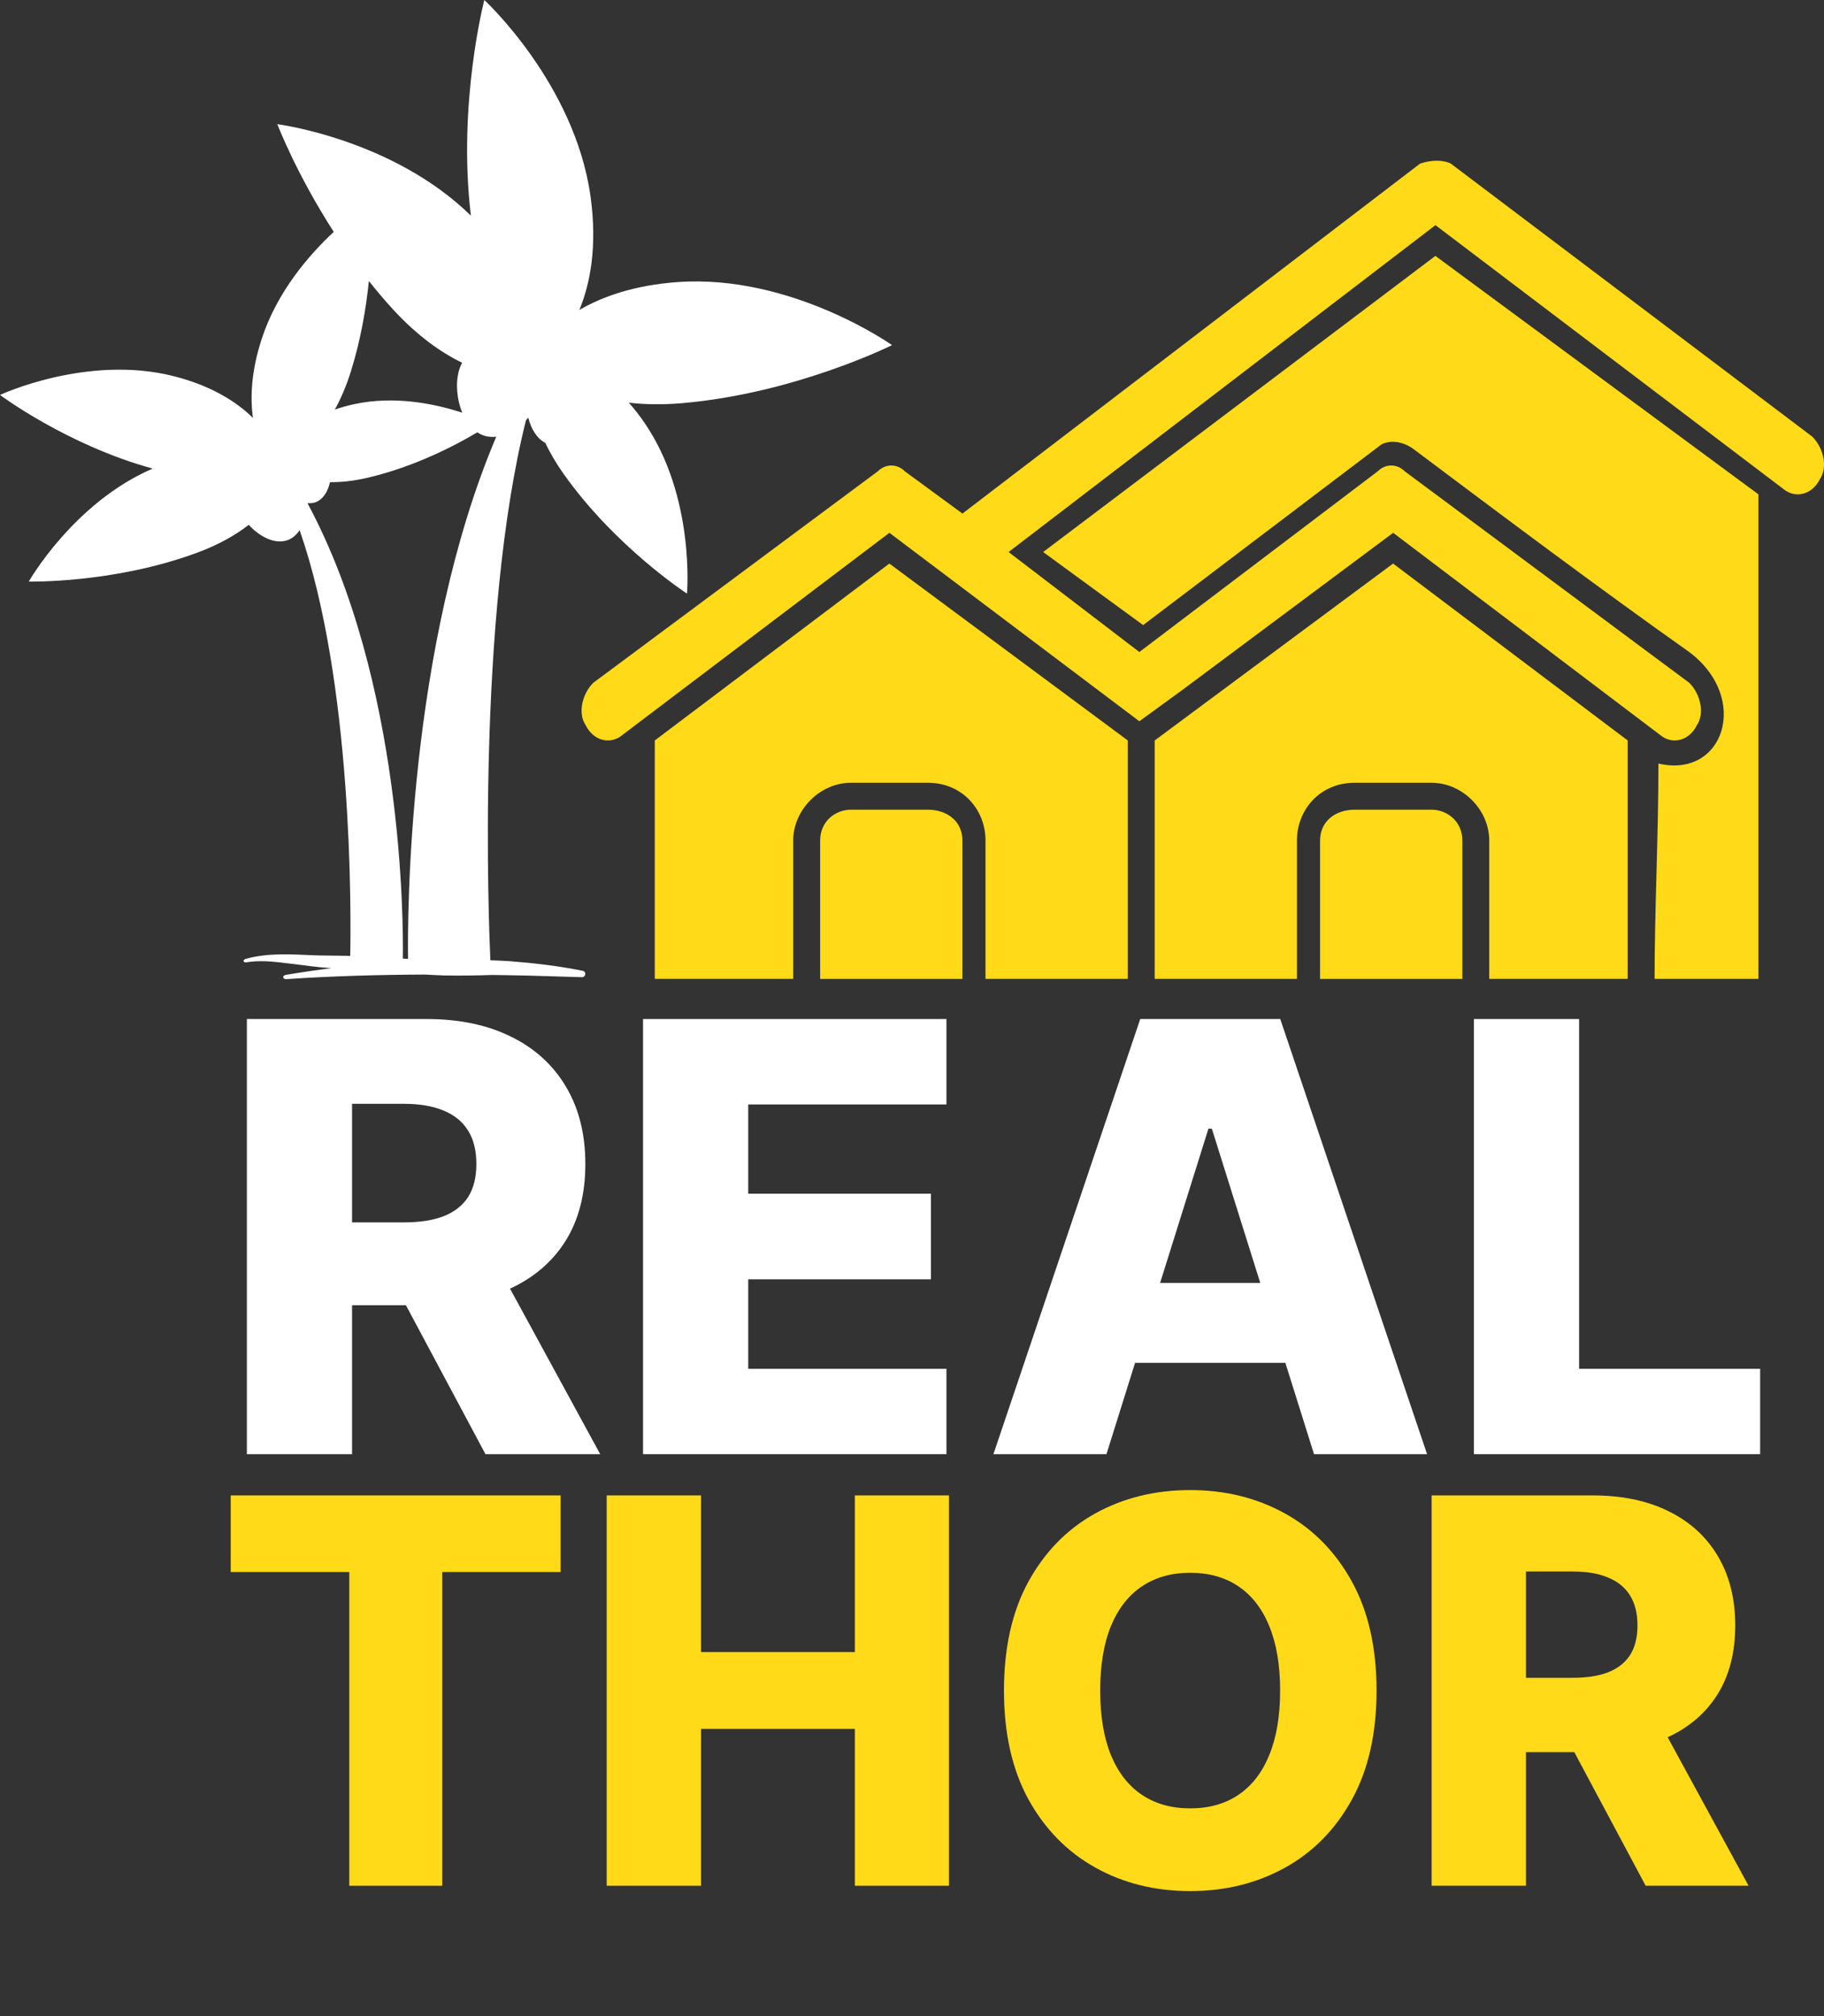
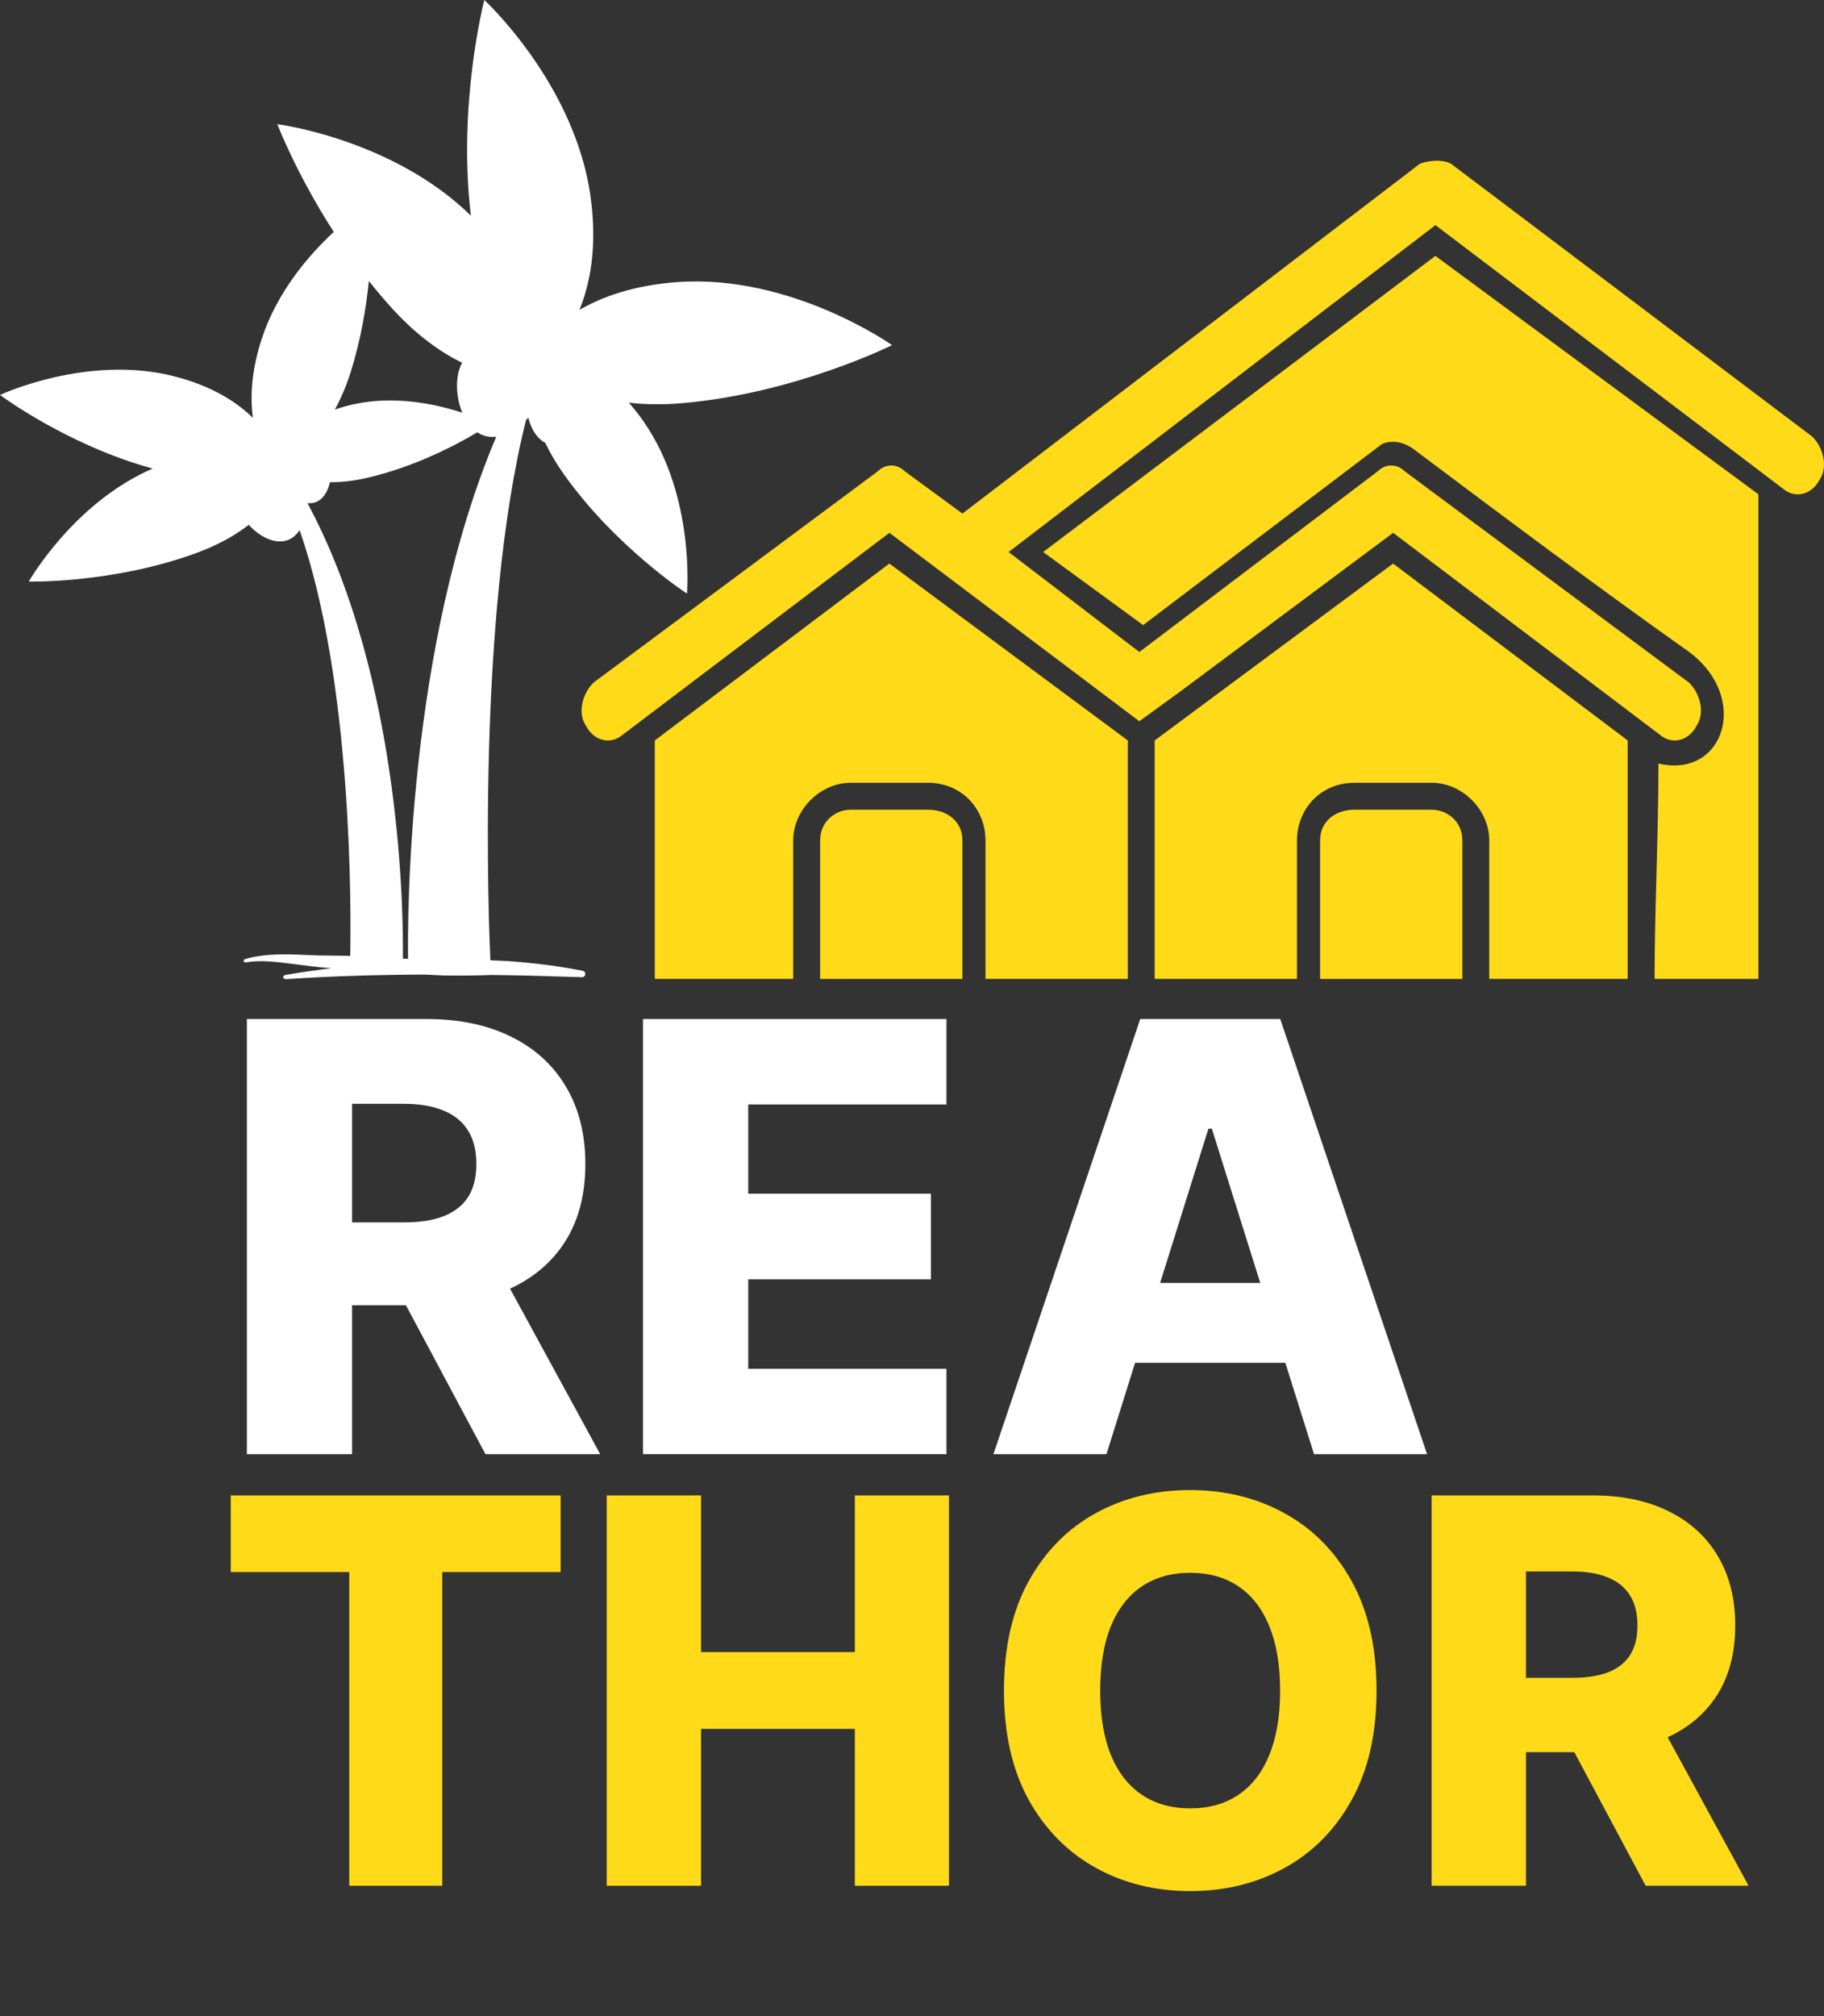
<svg xmlns="http://www.w3.org/2000/svg" width="503" height="556" viewBox="0 0 503 556" fill="none">
  <rect x="0" y="0" width="503" height="556" fill="#333333" stroke="none" />
  <path fill-rule="evenodd" clip-rule="evenodd" d="M484.913 136.314V269.933H456.28C456.28 250.844 457.34 230.696 457.34 210.547C475.368 214.788 482.792 192.519 465.825 179.793C440.373 161.765 414.921 142.677 389.471 123.589C386.29 121.468 383.108 121.468 380.987 122.528L315.237 172.37L287.665 152.22L395.834 70.563L484.913 136.313L484.913 136.314Z" fill="#FFDA18" />
  <path fill-rule="evenodd" clip-rule="evenodd" d="M311.006 204.184V269.933H271.769V231.755C271.769 223.271 265.405 215.848 255.862 215.848H234.652C226.167 215.848 218.745 223.272 218.745 231.755V269.933H180.567V204.184L245.254 155.402L311.006 204.184Z" fill="#FFDA18" />
  <path fill-rule="evenodd" clip-rule="evenodd" d="M234.652 223.275H255.862C261.164 223.275 265.407 226.456 265.407 231.759V269.937H226.17V231.759C226.17 226.457 230.411 223.275 234.654 223.275H234.652Z" fill="#FFDA18" />
  <path fill-rule="evenodd" clip-rule="evenodd" d="M448.861 204.184V269.933H410.683V231.755C410.683 223.271 403.259 215.848 394.776 215.848H373.566C364.021 215.848 357.659 223.272 357.659 231.755V269.933H318.422V204.184L384.171 155.402L448.861 204.184Z" fill="#FFDA18" />
  <path fill-rule="evenodd" clip-rule="evenodd" d="M373.575 223.275H394.785C399.027 223.275 403.269 226.456 403.269 231.759V269.937H364.032V231.759C364.032 226.457 368.274 223.275 373.577 223.275H373.575Z" fill="#FFDA18" />
  <path d="M265.408 141.617L391.606 45.114C394.787 44.053 397.969 44.053 400.09 45.114L499.776 120.408C502.957 123.589 504.017 128.892 501.897 132.073C499.776 136.315 495.533 137.375 492.352 135.255L395.849 62.081L278.137 152.221L314.195 179.794L379.944 129.952C382.065 127.831 385.246 127.831 387.368 129.952L465.842 188.28C469.023 191.461 470.084 196.764 467.963 199.945C465.842 204.187 461.6 205.247 458.418 203.126L384.186 146.923L325.858 190.401L314.193 198.886L245.264 146.923L171.031 203.127C167.85 205.248 163.607 204.188 161.486 199.946C159.365 196.765 160.426 191.462 163.607 188.281L242.081 129.953C244.202 127.832 247.383 127.832 249.505 129.953L265.412 141.618L265.408 141.617Z" fill="#FFDA18" />
  <path d="M173.422 111.041C177.703 111.531 182.544 111.652 188.064 111.179C219.338 108.495 246 95.169 246 95.169C246 95.169 218.31 75.56 186.89 77.783C174.792 78.639 166.022 81.845 159.774 85.463C162.688 78.39 164.797 68.144 162.849 54.155C158.504 22.992 133.561 0 133.561 0C133.561 0 126.131 28.533 129.857 59.47C108.221 38.29 76.48 34.243 76.476 34.243C76.476 34.243 81.675 47.858 92.037 63.943C85.083 70.427 76.434 80.488 72.211 93.334C69.249 102.343 68.979 109.642 69.752 115.238C65.481 111.036 58.677 106.474 47.952 103.741C24.064 97.658 0 108.908 0 108.908C0 108.908 18.528 122.761 42.102 129.215C20.308 138.596 7.933 160.364 7.933 160.367C7.933 160.367 31.264 160.937 54.312 152.432C60.453 150.168 65.074 147.462 68.606 144.713C71.478 147.952 75.872 150.269 79.437 148.898C80.755 148.392 81.804 147.412 82.623 146.186C97.248 188.078 96.822 251.218 96.58 263.615C96.157 263.602 95.736 263.575 95.313 263.566C93.784 263.531 92.253 263.51 90.721 263.504C89.19 263.497 87.745 263.474 86.214 263.405C80.189 263.154 73.844 262.715 67.763 264.416C66.8 264.715 67.097 265.521 67.994 265.364C70.929 264.858 73.945 265.044 76.928 265.356C79.919 265.686 82.912 266.073 85.96 266.46C87.469 266.653 89.065 266.799 90.579 266.908L91.354 266.965C87.165 267.513 82.986 268.12 78.828 268.821C77.753 269.001 77.919 270.064 78.968 269.997C91.692 269.139 104.415 268.794 117.113 268.737C118.898 268.825 120.68 268.93 122.471 268.984C126.868 269.066 131.273 269.003 135.672 268.852C137.143 268.873 138.617 268.892 140.09 268.915C146.875 269.018 153.655 269.273 160.467 269.463C161.548 269.486 161.802 267.925 160.668 267.701C153.942 266.333 147.114 265.55 140.27 265.031C138.592 264.908 136.91 264.88 135.23 264.803C134.78 254.98 131.389 170.308 145.052 115.869C145.272 115.643 145.482 115.413 145.691 115.179C146.412 118.184 147.997 120.875 150.36 122.11C151.657 124.809 153.289 127.663 155.431 130.69C169.738 150.883 189.456 163.694 189.456 163.694C189.456 163.694 191.768 137.043 177.717 116.568C176.307 114.494 174.866 112.695 173.42 111.04L173.422 111.041ZM127.489 113.808C120.294 111.447 109.045 108.986 97.633 111.454C95.708 111.87 93.976 112.381 92.344 112.935C93.965 109.98 95.488 106.513 96.778 102.378C99.499 93.66 100.962 84.969 101.724 77.49C103.789 80.087 105.957 82.678 108.276 85.206C115.132 92.683 121.687 97.238 127.433 100.019C127.093 100.685 126.8 101.384 126.582 102.128C125.591 105.571 125.941 110.102 127.489 113.808L127.489 113.808ZM112.529 264.419C112.051 264.385 111.574 264.362 111.096 264.329C111.243 253.894 111.084 187.62 84.785 138.736C85.566 138.796 86.337 138.759 87.062 138.48C89.159 137.677 90.447 135.457 90.996 132.966C93.978 132.987 97.376 132.663 101.274 131.761C114.607 128.67 126.04 122.551 131.625 119.216C132.274 119.647 132.974 119.986 133.73 120.205C134.748 120.498 135.799 120.544 136.853 120.419C112.288 178.287 112.378 253.533 112.53 264.419L112.529 264.419Z" fill="white" />
  <path d="M68.082 401V281H117.652C126.637 281 134.391 282.621 140.914 285.863C147.477 289.066 152.535 293.676 156.09 299.691C159.645 305.668 161.422 312.758 161.422 320.961C161.422 329.281 159.605 336.352 155.973 342.172C152.34 347.953 147.184 352.367 140.504 355.414C133.824 358.422 125.914 359.926 116.773 359.926H85.426V337.074H111.383C115.758 337.074 119.41 336.508 122.34 335.375C125.309 334.203 127.555 332.445 129.078 330.102C130.602 327.719 131.363 324.672 131.363 320.961C131.363 317.25 130.602 314.184 129.078 311.762C127.555 309.301 125.309 307.465 122.34 306.254C119.371 305.004 115.719 304.379 111.383 304.379H97.086V401H68.082ZM135.641 346.156L165.523 401H133.883L104.586 346.156H135.641Z" fill="white" />
  <path d="M177.33 401V281H261.002V304.555H206.334V329.164H256.725V352.777H206.334V377.445H261.002V401H177.33Z" fill="white" />
  <path d="M305.123 401H273.951L314.439 281H353.053L393.541 401H362.369L334.186 311.234H333.248L305.123 401ZM300.963 353.773H366.119V375.805H300.963V353.773Z" fill="white" />
-   <path d="M406.461 401V281H435.465V377.445H485.387V401H406.461Z" fill="white" />
  <path d="M63.625 433.491V412.364H154.601V433.491H121.963V520H96.315V433.491H63.625Z" fill="#FFDA18" />
  <path d="M167.306 520V412.364H193.322V455.565H235.735V412.364H261.699V520H235.735V476.746H193.322V520H167.306Z" fill="#FFDA18" />
  <path d="M379.61 466.182C379.61 478.025 377.332 488.063 372.777 496.297C368.222 504.531 362.056 510.785 354.277 515.06C346.534 519.334 337.845 521.472 328.209 521.472C318.539 521.472 309.832 519.317 302.088 515.007C294.345 510.697 288.196 504.443 283.641 496.244C279.121 488.01 276.861 477.99 276.861 466.182C276.861 454.339 279.121 444.301 283.641 436.067C288.196 427.833 294.345 421.579 302.088 417.304C309.832 413.029 318.539 410.892 328.209 410.892C337.845 410.892 346.534 413.029 354.277 417.304C362.056 421.579 368.222 427.833 372.777 436.067C377.332 444.301 379.61 454.339 379.61 466.182ZM353.016 466.182C353.016 459.174 352.017 453.253 350.02 448.418C348.058 443.582 345.22 439.921 341.506 437.433C337.827 434.946 333.395 433.702 328.209 433.702C323.059 433.702 318.626 434.946 314.912 437.433C311.198 439.921 308.343 443.582 306.346 448.418C304.383 453.253 303.402 459.174 303.402 466.182C303.402 473.189 304.383 479.111 306.346 483.946C308.343 488.781 311.198 492.443 314.912 494.93C318.626 497.418 323.059 498.662 328.209 498.662C333.395 498.662 337.827 497.418 341.506 494.93C345.22 492.443 348.058 488.781 350.02 483.946C352.017 479.111 353.016 473.189 353.016 466.182Z" fill="#FFDA18" />
  <path d="M394.799 520V412.364H439.262C447.32 412.364 454.275 413.818 460.127 416.726C466.013 419.599 470.551 423.733 473.739 429.129C476.927 434.49 478.522 440.849 478.522 448.207C478.522 455.67 476.892 462.012 473.634 467.233C470.375 472.419 465.75 476.378 459.759 479.111C453.767 481.809 446.672 483.158 438.473 483.158H410.355V462.66H433.638C437.562 462.66 440.838 462.152 443.466 461.136C446.129 460.085 448.144 458.509 449.51 456.406C450.877 454.269 451.56 451.536 451.56 448.207C451.56 444.879 450.877 442.128 449.51 439.956C448.144 437.749 446.129 436.102 443.466 435.016C440.803 433.894 437.527 433.334 433.638 433.334H420.814V520H394.799ZM455.397 470.807L482.201 520H453.82L427.542 470.807H455.397Z" fill="#FFDA18" />
</svg>